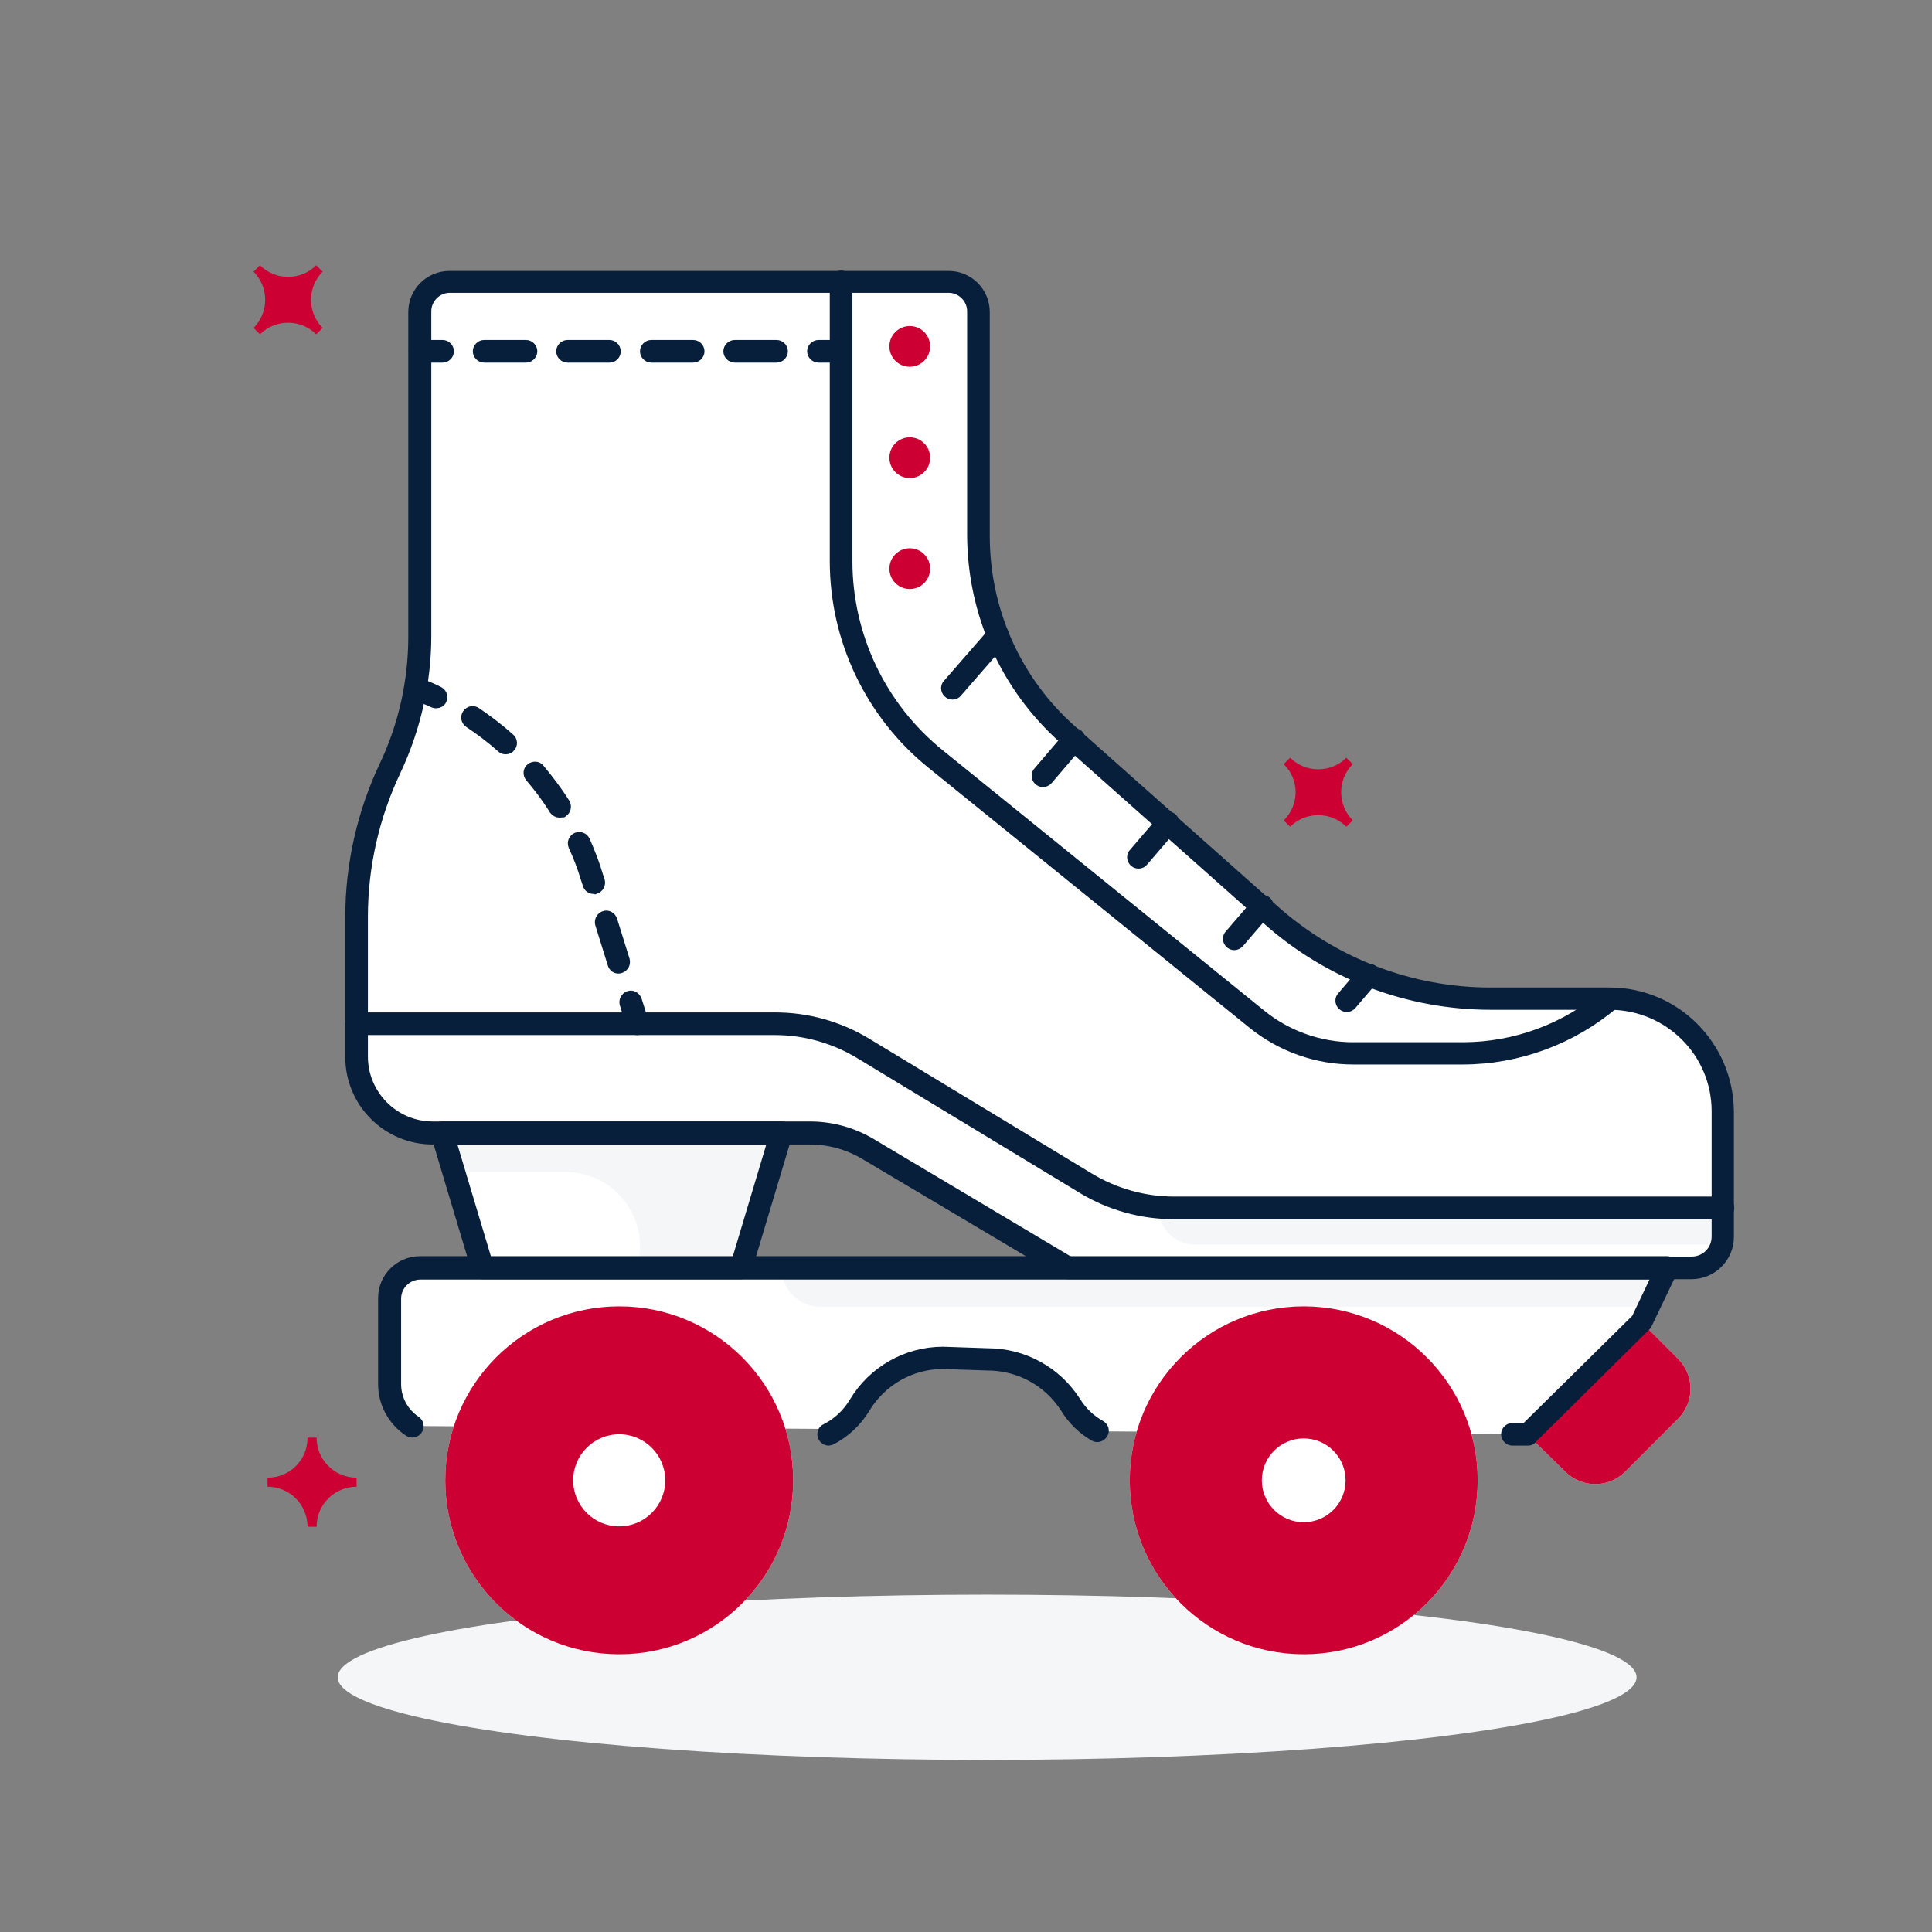
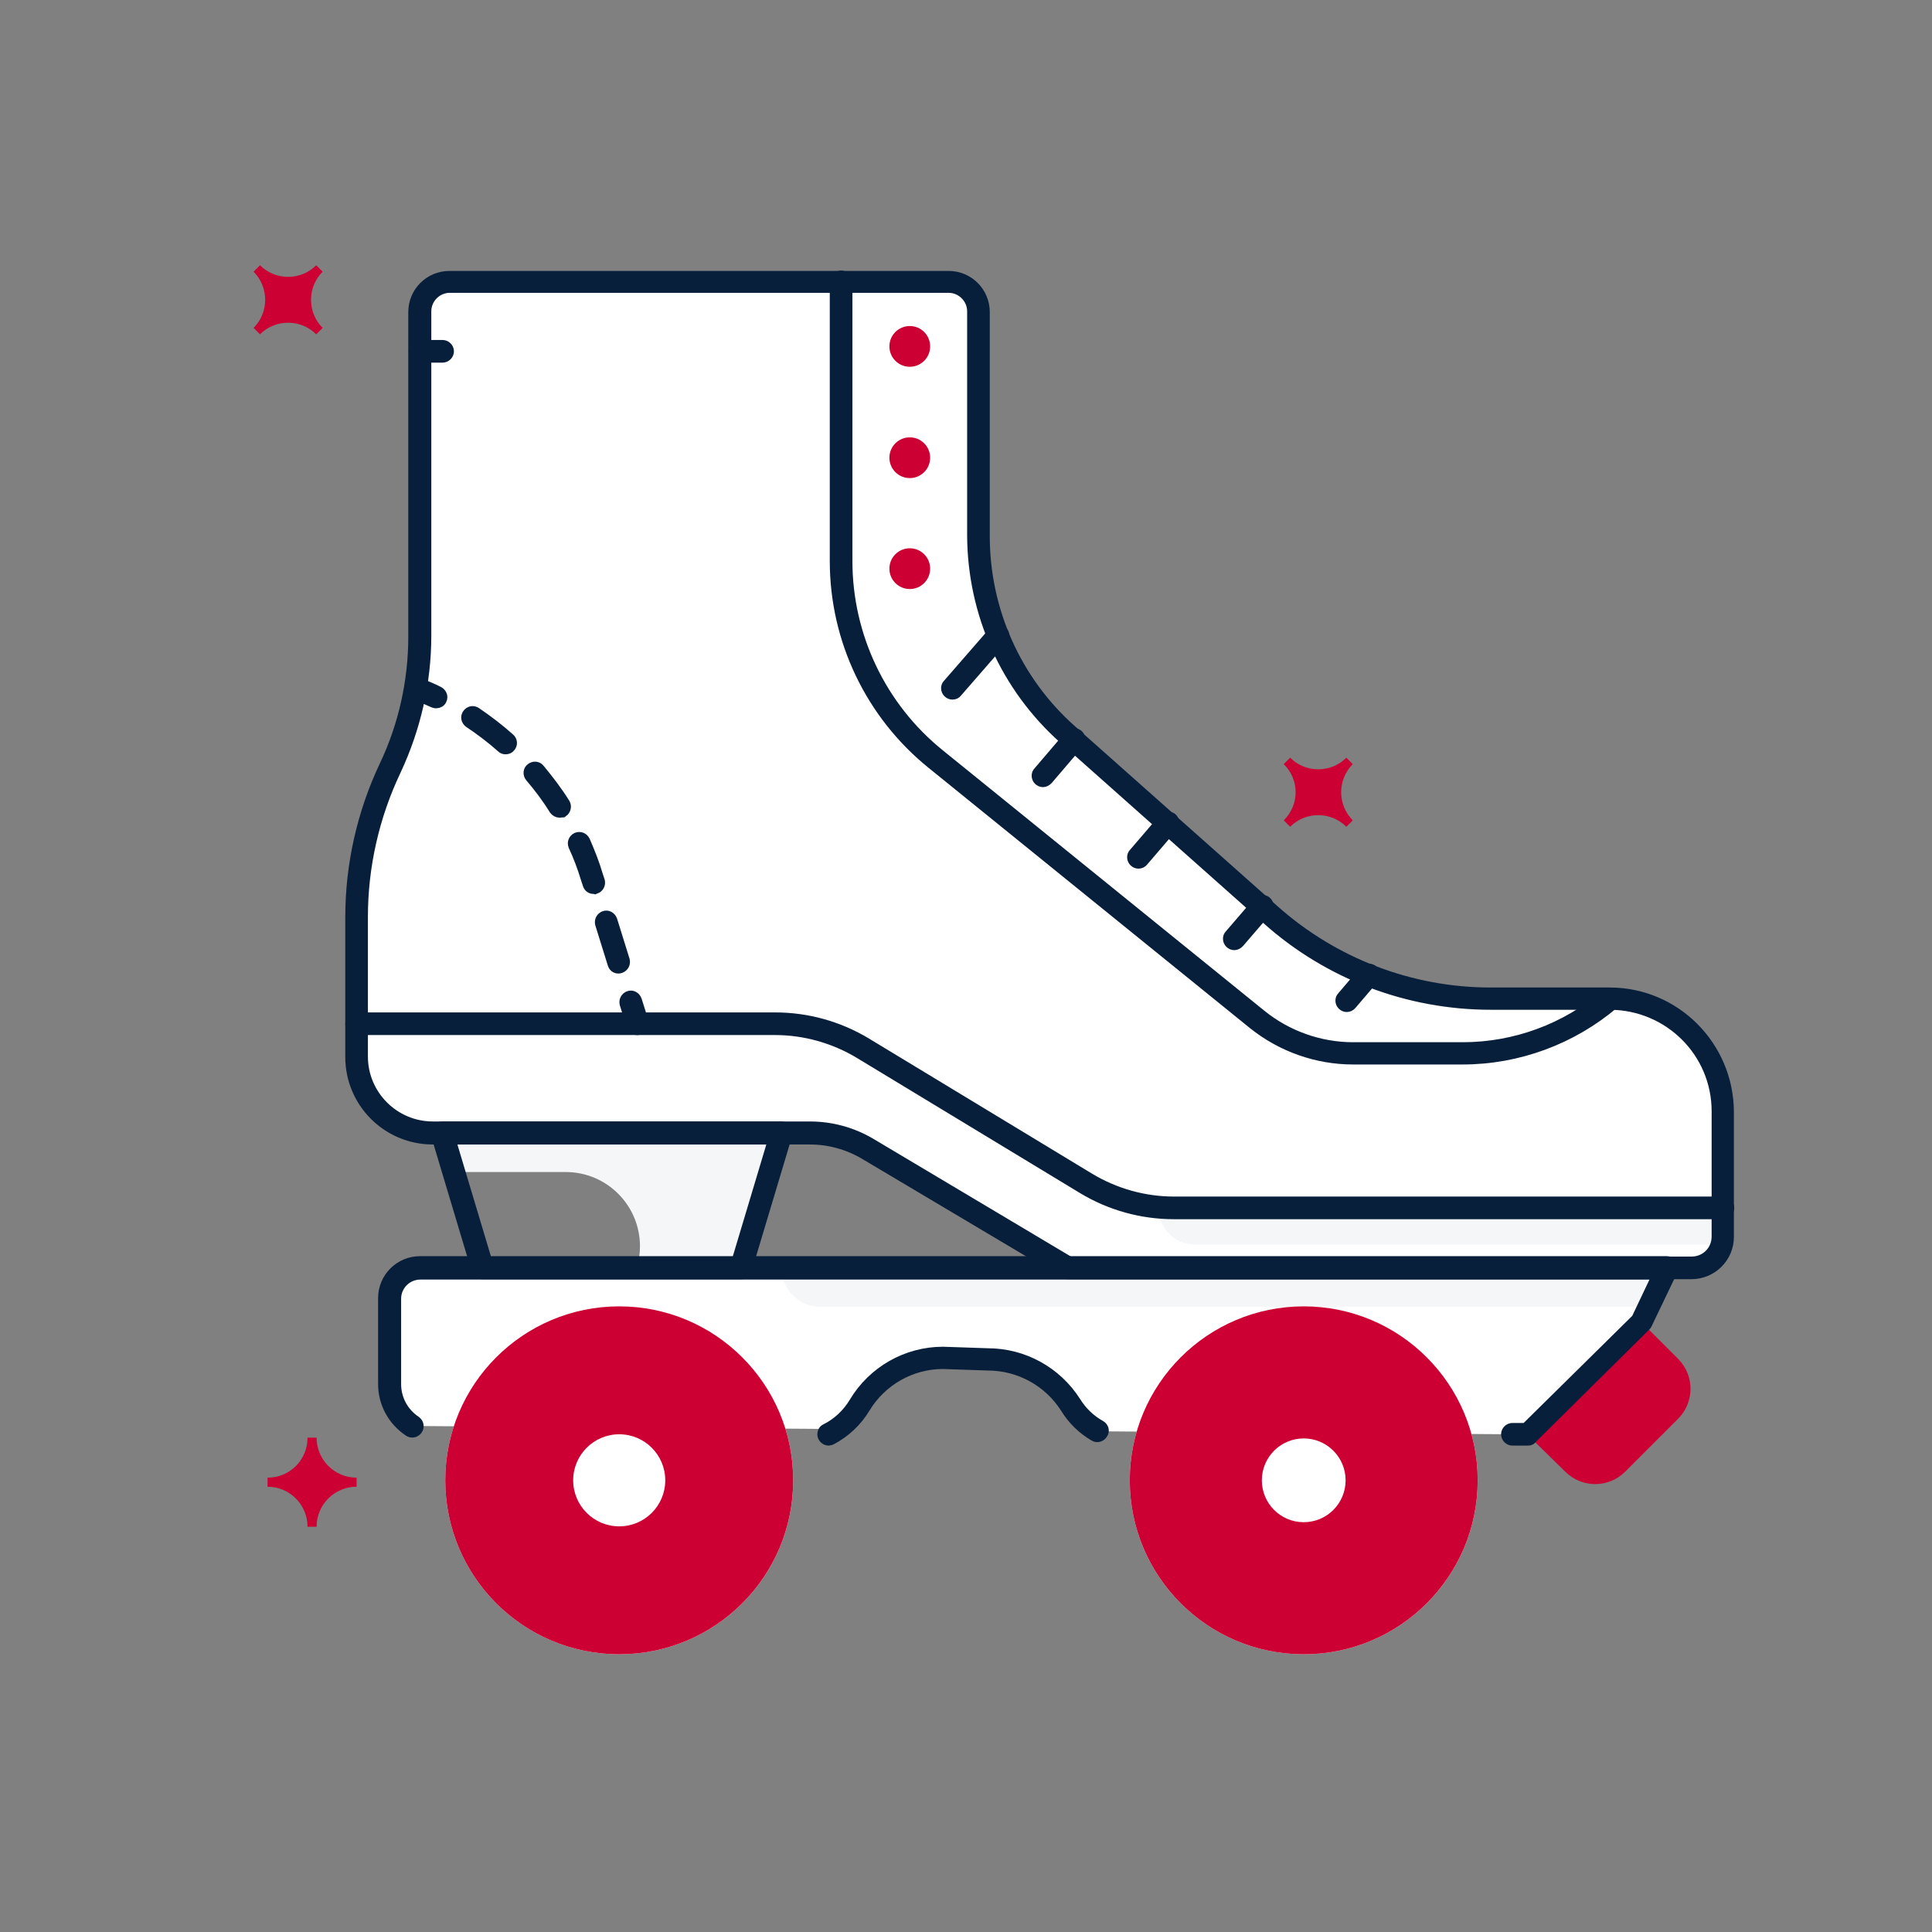
<svg xmlns="http://www.w3.org/2000/svg" version="1.1" id="Layer_1" x="0px" y="0px" viewBox="0 0 512 512" style="enable-background:new 0 0 512 512;" xml:space="preserve">
  <rect x="0" y="0" width="512" height="512" fill="#808080" stroke="none" />
  <style type="text/css">
	.st0{fill:#F4F6F8;}
	.st1{fill:#FFFFFF;}
	.st2{fill:#081F3B;stroke:#081F3B;stroke-width:3;stroke-miterlimit:10;}
	.st3{fill:#CC0033;}
</style>
-   <ellipse class="st0" cx="261.6" cy="444.5" rx="172.1" ry="21.9" />
  <path class="st1" d="M259.3,141.9V82.5c0-4.4-3.5-7.9-7.9-7.9H119.2c-4.4,0-7.9,3.5-7.9,7.9l0,0v86c0,12.1-2.7,24.1-7.9,35l0,0  c-5.9,12.3-8.9,25.8-8.9,39.5v37c0,11.2,9.1,20.2,20.2,20.2c0,0,0,0,0,0h99.9c5.4,0,10.7,1.5,15.3,4.2l53,31.5h165.3  c4.6,0,8.3-3.7,8.3-8.3v-33.2c0-16.5-13.4-29.9-29.9-29.9l0,0h-31.6c-21.5,0-42.3-7.9-58.3-22.2L283,194.6  C268,181.2,259.3,162.1,259.3,141.9z" />
-   <polygon class="st1" points="196.4,336 127.9,336 117.2,300.3 207.1,300.3 " />
-   <path class="st1" d="M405,380.4l30-30l0,0l9.7,9.7c4.4,4.4,4.4,11.5,0,15.9l-14,14c-4.4,4.4-11.5,4.4-15.9,0L405,380.4L405,380.4z" />
  <circle class="st1" cx="164.1" cy="392.3" r="46.1" />
  <circle class="st1" cx="345.5" cy="392.3" r="46.1" />
  <path class="st1" d="M111.4,336c-4.5,0-8.1,3.6-8.1,8.1v22.6c0,4.5,2.3,8.7,6,11.2l112.6,0.8c2.4-1.7,4.4-3.8,5.9-6.3l0,0  c4.7-7.8,13.1-12.5,22.1-12.5l11.8,0.4c9,0,17.3,4.5,22,12.1l0,0c1.8,2.8,4.2,5.2,7.1,6.9l-1.5,0l111.4,0.8l4.2,0l30-29.7l6.9-14.4  L111.4,336z" />
  <path class="st0" d="M207.1,336L207.1,336c0,5.7,4.6,10.3,10.3,10.3c0,0,0,0,0,0H437l4.9-10.3L207.1,336z" />
  <path class="st0" d="M307,320.1h149.3l0,0v9.7l0,0H316.7C311.4,329.9,307,325.5,307,320.1C307,320.1,307,320.1,307,320.1L307,320.1  L307,320.1z" />
  <path class="st0" d="M117.2,300.3l3.1,10.3h29.6c10.9,0,19.7,8.8,19.7,19.7c0,1.9-0.3,3.8-0.8,5.7l0,0h27.7l10.7-35.7L117.2,300.3z" />
  <path class="st2" d="M448.2,337.5H283c-0.3,0-0.5-0.1-0.8-0.2l-53-31.5c-4.4-2.6-9.4-4-14.6-4h-99.9c-12,0-21.7-9.7-21.7-21.7v-37  c0-13.9,3.1-27.6,9-40.1c5.1-10.7,7.7-22.5,7.7-34.3v-86c0-5.2,4.2-9.4,9.4-9.4h132.3c5.2,0,9.4,4.2,9.4,9.4v59.4  c0,19.7,8.4,38.5,23.1,51.5l53.8,47.8c15.8,14,36.2,21.8,57.3,21.8h31.6c17.3,0,31.3,14.1,31.4,31.4v33.2  C458,333.1,453.7,337.5,448.2,337.5z M283.4,334.5h164.9c3.8,0,6.8-3,6.8-6.8v-33.2c0-15.7-12.7-28.3-28.4-28.4h-31.6  c-21.9,0-43-8-59.3-22.6L282,195.7c-15.4-13.7-24.1-33.2-24.2-53.8V82.5c0-3.5-2.9-6.4-6.4-6.4H119.2c-3.5,0-6.4,2.9-6.4,6.4v86  c0,12.3-2.8,24.5-8,35.6C99,216.3,96,229.6,96,243v37c0,10.3,8.4,18.7,18.7,18.7h99.9c5.7,0,11.2,1.5,16.1,4.4L283.4,334.5z" />
  <path class="st2" d="M196.4,337.5h-68.6c-0.7,0-1.2-0.4-1.4-1.1l-10.7-35.7c-0.2-0.8,0.2-1.6,1-1.9c0.1,0,0.3-0.1,0.4-0.1h90  c0.8,0,1.5,0.7,1.5,1.5c0,0.1,0,0.3-0.1,0.4l-10.7,35.7C197.7,337,197.1,337.5,196.4,337.5z M129,334.5h66.3l9.8-32.7h-85.9  L129,334.5z" />
  <path class="st2" d="M219.6,381.6c-0.8,0-1.5-0.7-1.5-1.5c0-0.6,0.3-1.1,0.8-1.3c3.2-1.6,5.8-4.1,7.6-7.1  c4.9-8.2,13.8-13.3,23.4-13.3l11.8,0.4h0c9.5,0,18.2,4.8,23.3,12.8c1.6,2.6,3.9,4.8,6.6,6.3c0.7,0.4,1,1.3,0.5,2  c-0.4,0.7-1.3,1-2,0.6c-3.1-1.8-5.7-4.3-7.6-7.4c-4.5-7.1-12.3-11.4-20.8-11.4l-11.8-0.4c-8.5,0-16.4,4.5-20.8,11.8  c-2.1,3.5-5.2,6.4-8.8,8.3C220.1,381.5,219.8,381.6,219.6,381.6z" />
  <path class="st3" d="M405,380.4l30-30l0,0l9.7,9.7c4.4,4.4,4.4,11.5,0,15.9l-14,14c-4.4,4.4-11.5,4.4-15.9,0L405,380.4L405,380.4z" />
  <path class="st2" d="M405,381.6L405,381.6l-4.2,0c-0.8,0-1.5-0.7-1.5-1.5s0.7-1.5,1.5-1.5h0l3.6,0l29.4-29l5.7-12H111.4  c-3.6,0-6.6,2.9-6.6,6.6v22.6c0,4,2,7.7,5.3,9.9c0.7,0.5,0.9,1.4,0.4,2.1c-0.5,0.7-1.4,0.9-2.1,0.4c-4.2-2.8-6.7-7.4-6.7-12.4V344  c0-5.3,4.3-9.6,9.6-9.6h330.5c0.8,0,1.5,0.7,1.5,1.5c0,0.2,0,0.4-0.1,0.6l-6.9,14.4c-0.1,0.2-0.2,0.3-0.3,0.4l-30,29.7  C405.8,381.4,405.4,381.6,405,381.6z" />
  <circle class="st3" cx="164.1" cy="392.3" r="46.1" />
  <circle class="st1" cx="164.1" cy="392.3" r="12.2" />
  <circle class="st3" cx="345.5" cy="392.3" r="46.1" />
  <circle class="st1" cx="345.5" cy="392.3" r="11.1" />
  <path class="st2" d="M387.6,280.6h-29c-9.6,0-18.9-3.3-26.4-9.3l-85.2-69c-16.2-13.1-25.6-32.8-25.6-53.6v-74c0-0.8,0.7-1.5,1.5-1.5  s1.5,0.7,1.5,1.5v74c0,19.9,9,38.8,24.5,51.3l85.2,69c6.9,5.6,15.6,8.7,24.5,8.7h29c14,0,27.5-5,38.1-14.1c0.6-0.5,1.6-0.5,2.1,0.2  c0.5,0.6,0.5,1.6-0.2,2.1c0,0,0,0,0,0C416.5,275.3,402.3,280.6,387.6,280.6z" />
  <circle class="st3" cx="241.1" cy="91.8" r="5.4" />
  <circle class="st3" cx="241.1" cy="121.3" r="5.4" />
  <circle class="st3" cx="241.1" cy="150.7" r="5.4" />
  <path class="st2" d="M456.6,321.6H311.1c-8.5,0-16.8-2.3-24.1-6.7l-59.1-35.8c-6.8-4.1-14.6-6.3-22.5-6.3H94.5  c-0.8,0-1.5-0.7-1.5-1.5s0.7-1.5,1.5-1.5h110.9c8.5,0,16.8,2.3,24.1,6.7l59.1,35.8c6.8,4.1,14.6,6.3,22.5,6.3h145.5  c0.8,0,1.5,0.7,1.5,1.5S457.4,321.6,456.6,321.6L456.6,321.6z" />
  <path class="st2" d="M252.4,183.9c-0.8,0-1.5-0.7-1.5-1.5c0-0.4,0.1-0.7,0.4-1l12.1-13.9c0.5-0.6,1.5-0.7,2.1-0.1  c0.6,0.5,0.7,1.5,0.1,2.1l-12.1,13.9C253.3,183.7,252.9,183.9,252.4,183.9z" />
  <path class="st2" d="M276.4,207.1c-0.8,0-1.5-0.7-1.5-1.5c0-0.4,0.1-0.7,0.4-1l8.2-9.6c0.5-0.6,1.5-0.7,2.1-0.2s0.7,1.5,0.2,2.1  l-8.2,9.6C277.2,206.9,276.8,207.1,276.4,207.1z" />
  <path class="st2" d="M301.7,228.7c-0.8,0-1.5-0.7-1.5-1.5c0-0.4,0.1-0.7,0.4-1l7.8-9.1c0.5-0.6,1.5-0.7,2.1-0.2s0.7,1.5,0.2,2.1  l-7.8,9.1C302.6,228.5,302.2,228.7,301.7,228.7z" />
  <path class="st2" d="M327.1,250.3c-0.8,0-1.5-0.7-1.5-1.5c0-0.4,0.1-0.7,0.4-1l7.4-8.6c0.5-0.6,1.5-0.7,2.1-0.2s0.7,1.5,0.2,2.1  l-7.4,8.6C327.9,250.1,327.5,250.3,327.1,250.3z" />
  <path class="st2" d="M356.9,266.7c-0.8,0-1.5-0.7-1.5-1.5c0-0.4,0.1-0.7,0.4-1l5.8-6.8c0.5-0.6,1.5-0.7,2.1-0.2s0.7,1.5,0.2,2.1l0,0  l-5.8,6.8C357.8,266.5,357.3,266.7,356.9,266.7z" />
  <path class="st2" d="M115.6,186.2c-0.2,0-0.4,0-0.6-0.1c-1.8-0.8-3.6-1.6-5.4-2.3c-0.8-0.3-1.2-1.2-0.9-1.9c0.3-0.8,1.2-1.2,1.9-0.9  c1.9,0.7,3.8,1.5,5.6,2.4c0.7,0.4,1.1,1.2,0.7,2C116.7,185.9,116.2,186.2,115.6,186.2z" />
  <path class="st2" d="M163.9,256.5c-0.7,0-1.2-0.4-1.4-1.1l-3.3-10.6c-0.2-0.8,0.2-1.6,1-1.9s1.6,0.2,1.9,1l3.3,10.6  c0.2,0.8-0.2,1.6-1,1.9C164.1,256.5,164,256.5,163.9,256.5z M157.3,235.4c-0.7,0-1.2-0.4-1.4-1.1l-0.5-1.5c-0.9-3-2-5.9-3.3-8.7  c-0.3-0.8,0-1.6,0.8-2c0.8-0.3,1.6,0,2,0.8c0,0,0,0,0,0c1.3,3,2.5,6,3.4,9.1l0.5,1.5c0.2,0.8-0.2,1.6-1,1.9  C157.6,235.3,157.5,235.4,157.3,235.4z M148.3,215.2c-0.5,0-1-0.3-1.3-0.7c-1.9-3.1-4.1-6-6.4-8.7c-0.5-0.6-0.5-1.6,0.2-2.1  c0.6-0.5,1.6-0.5,2.1,0.2c2.4,2.9,4.7,5.9,6.7,9.1c0.4,0.7,0.2,1.6-0.5,2.1C148.9,215.1,148.6,215.2,148.3,215.2L148.3,215.2z   M134,198.4c-0.4,0-0.7-0.1-1-0.4c-2.7-2.4-5.6-4.6-8.6-6.6c-0.7-0.5-0.9-1.4-0.4-2.1s1.4-0.9,2.1-0.4c3.1,2.1,6.1,4.4,8.9,6.9  c0.6,0.5,0.7,1.5,0.1,2.1C134.9,198.2,134.5,198.4,134,198.4z" />
  <path class="st2" d="M168.9,272.8c-0.7,0-1.2-0.4-1.4-1.1l-1.8-5.7c-0.2-0.8,0.2-1.6,1-1.9s1.6,0.2,1.9,1l1.8,5.7  c0.2,0.8-0.2,1.6-1,1.9C169.2,272.8,169,272.8,168.9,272.8L168.9,272.8z" />
-   <path class="st2" d="M222.9,94.6h-6c-0.8,0-1.5-0.7-1.5-1.5s0.7-1.5,1.5-1.5h6c0.8,0,1.5,0.7,1.5,1.5S223.7,94.6,222.9,94.6z" />
-   <path class="st2" d="M205.8,94.6h-11.1c-0.8,0-1.5-0.7-1.5-1.5s0.7-1.5,1.5-1.5h11.1c0.8,0,1.5,0.7,1.5,1.5S206.6,94.6,205.8,94.6z   M183.7,94.6h-11.1c-0.8,0-1.5-0.7-1.5-1.5s0.7-1.5,1.5-1.5h11.1c0.8,0,1.5,0.7,1.5,1.5S184.5,94.6,183.7,94.6L183.7,94.6z   M161.5,94.6h-11.1c-0.8,0-1.5-0.7-1.5-1.5s0.7-1.5,1.5-1.5h11.1c0.8,0,1.5,0.7,1.5,1.5S162.4,94.6,161.5,94.6z M139.4,94.6h-11.1  c-0.8,0-1.5-0.7-1.5-1.5s0.7-1.5,1.5-1.5h11.1c0.8,0,1.5,0.7,1.5,1.5S140.2,94.6,139.4,94.6z" />
  <path class="st2" d="M117.3,94.6h-6c-0.8,0-1.5-0.7-1.5-1.5s0.7-1.5,1.5-1.5l0,0h6c0.8,0,1.5,0.7,1.5,1.5S118.1,94.6,117.3,94.6z" />
  <path class="st3" d="M340.2,202.5l1.7-1.7c4.1,4.1,10.8,4.1,14.9,0l1.7,1.7c-4.1,4.1-4.1,10.8,0,14.9c0,0,0,0,0,0l-1.7,1.7  c-4.1-4.1-10.8-4.1-14.9,0c0,0,0,0,0,0l-1.7-1.7C344.4,213.3,344.4,206.6,340.2,202.5C340.2,202.5,340.2,202.5,340.2,202.5z" />
  <path class="st3" d="M83.8,70.3l1.7,1.7c-4.1,4.1-4.1,10.8,0,14.9l0,0l-1.7,1.7c-4.1-4.1-10.8-4.1-14.9,0l-1.7-1.7  c4.1-4.1,4.1-10.8,0-14.9l0,0l1.7-1.7C73,74.4,79.7,74.4,83.8,70.3z" />
  <path class="st3" d="M81.5,381h2.4c0,5.8,4.7,10.6,10.6,10.6c0,0,0,0,0,0v2.4c-5.8,0-10.6,4.7-10.6,10.6v0h-2.4  c0-5.8-4.7-10.6-10.6-10.6c0,0,0,0,0,0v-2.4C76.8,391.6,81.5,386.9,81.5,381L81.5,381z" />
</svg>